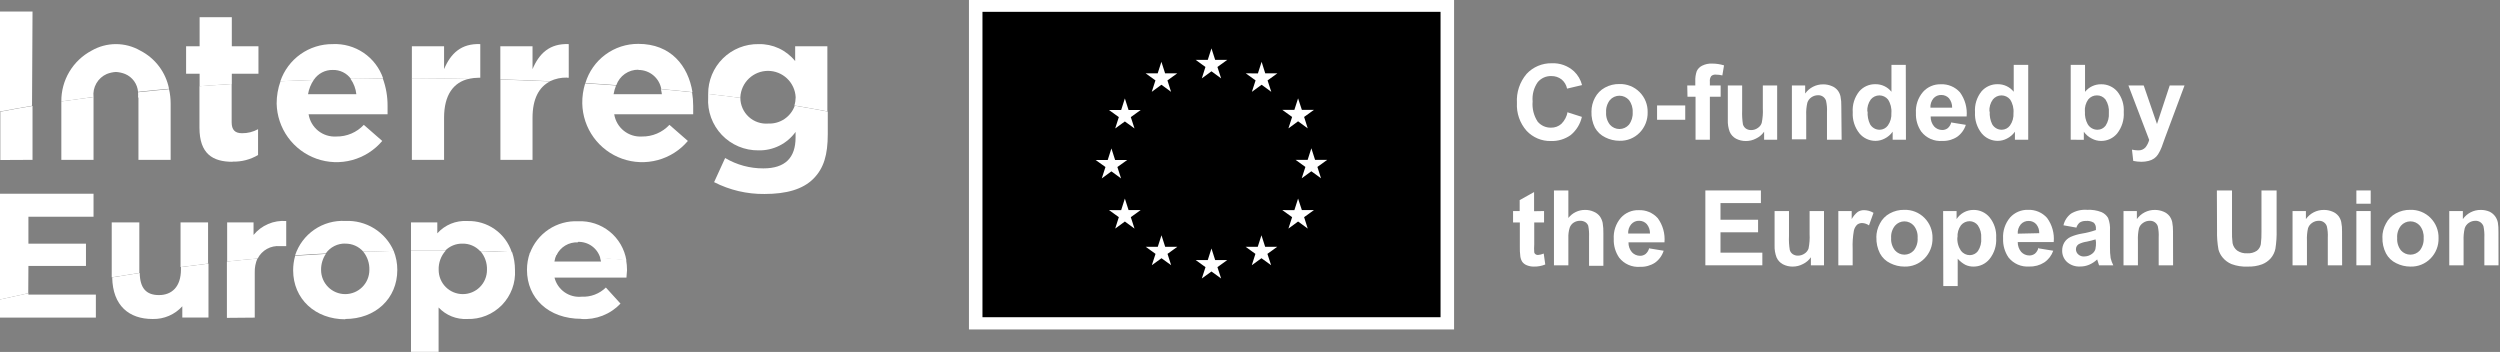
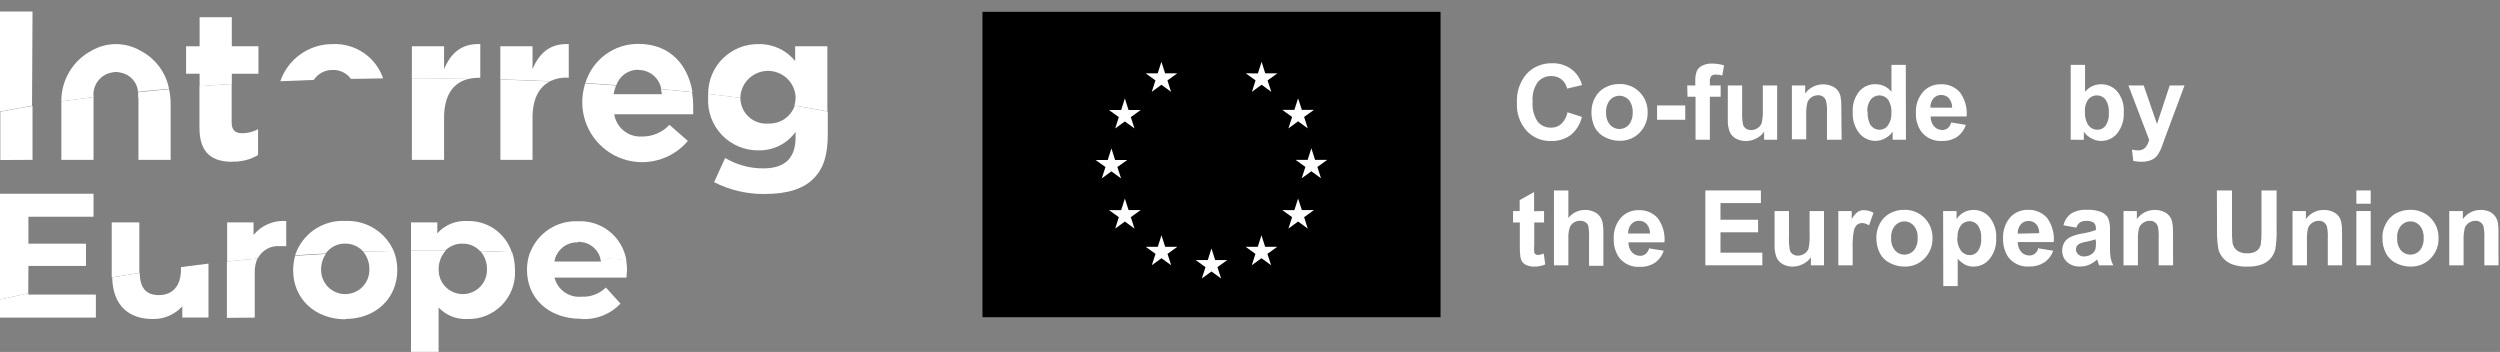
<svg xmlns="http://www.w3.org/2000/svg" width="341" height="48" viewBox="0 0 341 48" fill="none">
  <rect x="0" y="0" width="341" height="48" fill="#808080" stroke="none" />
  <g clip-path="url(#clip0_2_230)">
    <mask id="mask0_2_230" style="mask-type:luminance" maskUnits="userSpaceOnUse" x="-21" y="-20" width="384" height="85">
      <path d="M362.415 -19.916H-20.882V64.37H362.415V-19.916Z" fill="white" />
    </mask>
    <g mask="url(#mask0_2_230)">
      <path d="M87.074 9.541C87.82 9.537 88.543 9.797 89.116 10.276C89.689 10.754 90.074 11.419 90.203 12.154C91.641 12.286 93.058 12.417 94.452 12.571C93.87 8.97 91.499 5.984 87.074 5.984C85.454 5.973 83.873 6.488 82.571 7.453C81.268 8.417 80.313 9.777 79.85 11.33C81.266 11.418 82.672 11.506 84.066 11.616C84.284 10.994 84.692 10.456 85.231 10.078C85.771 9.7 86.415 9.501 87.074 9.508" fill="white" />
      <path d="M4.436 1.57H-0.022V15.217C1.416 14.942 2.898 14.679 4.37 14.426L4.436 1.57Z" fill="white" />
      <path d="M31.619 10.057H35.253V6.313H31.619V2.35H27.228V6.313H25.383V10.057H27.228V11.759L31.619 11.451V10.057Z" fill="white" />
      <path d="M45.387 9.541C45.868 9.527 46.346 9.631 46.778 9.843C47.211 10.055 47.585 10.37 47.868 10.759C49.328 10.759 50.8 10.704 52.26 10.693C51.774 9.273 50.84 8.05 49.599 7.206C48.357 6.363 46.875 5.945 45.376 6.016C43.806 6.004 42.271 6.486 40.99 7.394C39.709 8.303 38.747 9.591 38.24 11.078L42.796 10.902C43.079 10.473 43.466 10.123 43.921 9.885C44.376 9.647 44.884 9.528 45.398 9.541" fill="white" />
      <path d="M64.007 10.737C64.427 10.653 64.853 10.608 65.281 10.605H65.511V6.016C62.91 5.907 61.471 7.29 60.571 9.431V6.313H56.179V10.704H56.421C58.968 10.704 61.504 10.704 64.007 10.77" fill="white" />
      <path d="M77.347 10.605H77.577V6.016C74.975 5.907 73.537 7.29 72.637 9.431V6.313H68.245V10.825C70.522 10.891 72.779 10.975 75.019 11.078C75.742 10.734 76.535 10.564 77.336 10.584" fill="white" />
      <path d="M100.984 13.296V13.241C101.037 12.276 101.457 11.367 102.158 10.703C102.86 10.038 103.789 9.667 104.756 9.667C105.722 9.667 106.652 10.038 107.353 10.703C108.055 11.367 108.475 12.276 108.527 13.241V13.296C108.522 13.668 108.463 14.038 108.351 14.393C109.888 14.646 111.393 14.909 112.853 15.195V6.313H108.461V8.333C107.864 7.591 107.103 6.995 106.239 6.594C105.375 6.192 104.43 5.995 103.477 6.017C102.576 6 101.681 6.165 100.844 6.499C100.007 6.834 99.246 7.333 98.605 7.966C97.963 8.599 97.455 9.354 97.109 10.186C96.764 11.018 96.588 11.911 96.593 12.812C98.064 12.977 99.524 13.164 100.984 13.351C100.984 13.351 100.984 13.351 100.984 13.296Z" fill="white" />
      <path d="M14.569 10.09C14.969 9.933 15.392 9.84 15.821 9.815C16.246 9.841 16.665 9.934 17.061 10.09C17.552 10.294 17.976 10.63 18.288 11.06C18.6 11.49 18.787 11.997 18.829 12.527C20.223 12.373 21.629 12.242 23.056 12.11C22.84 11.002 22.375 9.958 21.696 9.056C21.017 8.155 20.142 7.419 19.136 6.906C18.127 6.323 16.981 6.016 15.815 6.016C14.649 6.016 13.504 6.323 12.494 6.906C11.237 7.571 10.186 8.569 9.458 9.79C8.73 11.012 8.352 12.411 8.366 13.834L12.758 13.23C12.684 12.581 12.821 11.927 13.147 11.362C13.473 10.796 13.971 10.351 14.569 10.09Z" fill="white" />
      <path d="M79.422 14.119C79.456 15.778 79.995 17.387 80.966 18.733C81.938 20.078 83.296 21.095 84.86 21.65C86.424 22.204 88.119 22.269 89.721 21.835C91.323 21.402 92.755 20.491 93.826 19.224L91.312 17.028C90.833 17.54 90.253 17.946 89.608 18.22C88.963 18.494 88.269 18.631 87.568 18.62C86.673 18.678 85.788 18.399 85.088 17.839C84.387 17.278 83.921 16.476 83.78 15.59H94.551C94.551 15.184 94.551 14.778 94.551 14.426C94.55 13.808 94.498 13.192 94.397 12.582C93.003 12.428 91.587 12.296 90.148 12.165C90.206 12.389 90.25 12.616 90.28 12.845H83.693C83.76 12.438 83.874 12.04 84.033 11.66C82.639 11.55 81.233 11.462 79.817 11.374C79.541 12.262 79.407 13.189 79.422 14.119Z" fill="white" />
      <path d="M4.436 21.804V14.448C2.92 14.701 1.438 14.964 0.044 15.239V21.826L4.436 21.804Z" fill="white" />
      <path d="M31.729 22.046C32.947 22.078 34.15 21.766 35.199 21.145V17.621C34.527 17.993 33.77 18.182 33.003 18.17C32.026 18.17 31.598 17.687 31.598 16.677V11.451L27.206 11.758V17.413C27.206 20.992 29.028 22.068 31.707 22.068" fill="white" />
-       <path d="M37.735 14.119C37.769 15.778 38.308 17.387 39.279 18.733C40.25 20.078 41.608 21.095 43.173 21.65C44.737 22.204 46.432 22.269 48.034 21.835C49.636 21.402 51.068 20.491 52.139 19.224L49.625 17.029C49.146 17.54 48.566 17.946 47.921 18.22C47.276 18.494 46.582 18.631 45.881 18.62C44.986 18.678 44.101 18.399 43.401 17.839C42.7 17.278 42.234 16.476 42.093 15.59H52.864C52.864 15.184 52.864 14.778 52.864 14.427C52.871 13.157 52.652 11.897 52.216 10.705C50.745 10.705 49.274 10.705 47.824 10.771C48.257 11.384 48.526 12.098 48.604 12.845H42.017C42.132 12.149 42.398 11.485 42.796 10.902L38.262 11.078C37.912 12.054 37.734 13.082 37.735 14.119Z" fill="white" />
      <path d="M60.571 21.804V16.062C60.571 12.944 61.855 11.21 64.007 10.738C61.504 10.738 58.968 10.672 56.421 10.672H56.179V21.804H60.571Z" fill="white" />
      <path d="M72.637 21.804V16.062C72.637 13.493 73.515 11.857 75.03 11.1C72.79 11.005 70.532 10.92 68.256 10.847V21.804H72.637Z" fill="white" />
      <path d="M96.593 13.296C96.535 14.229 96.671 15.164 96.992 16.043C97.312 16.921 97.811 17.724 98.456 18.401C99.101 19.078 99.879 19.615 100.741 19.978C101.603 20.34 102.531 20.521 103.466 20.509C104.448 20.531 105.421 20.313 106.301 19.875C107.181 19.437 107.941 18.792 108.516 17.995V18.752C108.516 21.519 107.1 22.968 104.124 22.968C102.29 22.977 100.487 22.488 98.909 21.552L97.405 24.845C99.532 25.932 101.89 26.485 104.278 26.459C107.275 26.459 109.504 25.823 110.942 24.384C112.381 22.946 112.908 21.091 112.908 18.291V15.217C111.447 14.931 109.943 14.668 108.406 14.415C108.144 15.155 107.652 15.79 107.002 16.229C106.351 16.668 105.578 16.886 104.794 16.853C104.31 16.892 103.822 16.831 103.363 16.673C102.903 16.515 102.481 16.264 102.124 15.935C101.766 15.606 101.48 15.206 101.284 14.762C101.088 14.317 100.986 13.836 100.984 13.351C99.546 13.164 98.086 12.977 96.593 12.812C96.593 12.955 96.593 13.087 96.593 13.241V13.296Z" fill="white" />
      <path d="M18.884 13.274V21.804H23.276V14.119C23.276 13.461 23.202 12.806 23.056 12.165C21.64 12.296 20.223 12.428 18.829 12.582C18.846 12.831 18.846 13.08 18.829 13.329" fill="white" />
      <path d="M8.366 14.119V21.804H12.758V13.23L8.366 13.834V14.119Z" fill="white" />
      <path d="M213.771 15.305L215.769 15.941C215.551 16.915 215.014 17.788 214.243 18.423C213.451 18.988 212.493 19.273 211.521 19.235C210.905 19.247 210.293 19.129 209.725 18.888C209.158 18.648 208.647 18.291 208.227 17.841C207.305 16.797 206.832 15.432 206.909 14.042C206.82 12.6 207.292 11.18 208.227 10.079C208.664 9.61 209.195 9.238 209.785 8.989C210.375 8.739 211.012 8.616 211.652 8.629C212.207 8.603 212.761 8.686 213.283 8.874C213.805 9.063 214.284 9.353 214.694 9.727C215.229 10.237 215.61 10.888 215.791 11.605L213.749 12.088C213.65 11.598 213.387 11.156 213.003 10.836C212.602 10.525 212.105 10.362 211.597 10.375C211.248 10.364 210.9 10.432 210.581 10.575C210.261 10.718 209.978 10.931 209.753 11.198C209.214 11.966 208.966 12.9 209.05 13.833C208.962 14.807 209.205 15.783 209.742 16.6C209.966 16.863 210.246 17.072 210.561 17.213C210.877 17.353 211.219 17.422 211.565 17.413C212.081 17.425 212.584 17.24 212.97 16.896C213.418 16.448 213.717 15.873 213.826 15.25" fill="white" />
      <path d="M217.076 15.217C217.076 14.562 217.238 13.917 217.548 13.339C217.854 12.746 218.332 12.26 218.92 11.945C219.522 11.615 220.2 11.448 220.886 11.462C221.396 11.446 221.904 11.536 222.378 11.725C222.852 11.913 223.282 12.198 223.641 12.56C224.001 12.921 224.284 13.351 224.473 13.825C224.662 14.299 224.752 14.806 224.739 15.316C224.752 15.83 224.661 16.342 224.473 16.821C224.284 17.3 224.001 17.736 223.641 18.104C223.286 18.466 222.86 18.75 222.389 18.939C221.919 19.128 221.414 19.217 220.908 19.202C220.233 19.203 219.567 19.045 218.964 18.741C218.365 18.456 217.87 17.992 217.548 17.413C217.209 16.732 217.047 15.977 217.076 15.217ZM219.074 15.327C219.034 15.936 219.222 16.539 219.601 17.017C219.763 17.2 219.961 17.346 220.184 17.446C220.406 17.546 220.647 17.598 220.891 17.598C221.135 17.598 221.376 17.546 221.598 17.446C221.821 17.346 222.019 17.2 222.181 17.017C222.553 16.531 222.736 15.927 222.697 15.316C222.734 14.712 222.551 14.115 222.181 13.636C222.019 13.453 221.821 13.307 221.598 13.207C221.376 13.107 221.135 13.055 220.891 13.055C220.647 13.055 220.406 13.107 220.184 13.207C219.961 13.307 219.763 13.453 219.601 13.636C219.222 14.114 219.034 14.717 219.074 15.327Z" fill="white" />
      <path d="M229.866 14.382H226.024V16.337H229.866V14.382Z" fill="white" />
      <path d="M230.141 11.66H231.239V11.1C231.215 10.627 231.282 10.153 231.436 9.705C231.588 9.379 231.848 9.115 232.172 8.959C232.59 8.75 233.055 8.651 233.522 8.673C234.077 8.672 234.628 8.753 235.158 8.915L234.928 10.287C234.633 10.215 234.331 10.178 234.027 10.178C233.917 10.167 233.805 10.179 233.7 10.213C233.594 10.247 233.496 10.302 233.413 10.375C233.26 10.596 233.193 10.866 233.226 11.133V11.66H234.697V13.197H233.226V19.059H231.272V13.197H230.174L230.141 11.66Z" fill="white" />
      <path d="M240.626 19.059V17.962C240.347 18.362 239.968 18.684 239.528 18.895C239.098 19.122 238.619 19.238 238.134 19.235C237.668 19.24 237.208 19.131 236.794 18.917C236.414 18.713 236.112 18.389 235.938 17.994C235.74 17.473 235.651 16.916 235.674 16.359V11.66H237.629V15.063C237.603 15.702 237.639 16.342 237.738 16.974C237.807 17.198 237.945 17.394 238.134 17.533C238.347 17.677 238.601 17.75 238.858 17.742C239.181 17.745 239.496 17.645 239.758 17.457C240.011 17.298 240.201 17.058 240.296 16.776C240.435 16.119 240.486 15.448 240.45 14.778V11.66H242.404V19.059H240.626Z" fill="white" />
      <path d="M251.199 19.059H249.2V15.283C249.23 14.763 249.186 14.242 249.069 13.735C248.995 13.513 248.853 13.321 248.662 13.186C248.464 13.046 248.224 12.977 247.982 12.988C247.656 12.988 247.338 13.088 247.07 13.274C246.811 13.451 246.618 13.71 246.522 14.009C246.394 14.567 246.342 15.139 246.368 15.711V19.005H244.414V11.66H246.225V12.758C246.502 12.367 246.87 12.05 247.296 11.832C247.722 11.614 248.195 11.502 248.673 11.506C249.077 11.501 249.477 11.579 249.848 11.736C250.168 11.857 250.448 12.062 250.661 12.329C250.849 12.571 250.981 12.853 251.045 13.153C251.131 13.586 251.168 14.028 251.155 14.47L251.199 19.059Z" fill="white" />
      <path d="M259.971 19.06H258.159V17.962C257.878 18.364 257.501 18.688 257.061 18.906C256.678 19.107 256.253 19.212 255.821 19.213C255.402 19.216 254.988 19.126 254.608 18.949C254.229 18.773 253.893 18.514 253.625 18.192C252.978 17.378 252.653 16.354 252.714 15.316C252.64 14.286 252.957 13.267 253.603 12.461C253.875 12.147 254.213 11.897 254.592 11.728C254.972 11.559 255.383 11.476 255.799 11.484C256.219 11.477 256.636 11.566 257.016 11.745C257.397 11.924 257.732 12.188 257.995 12.516V8.849H259.949L259.971 19.06ZM254.745 15.217C254.704 15.81 254.817 16.404 255.074 16.941C255.207 17.175 255.4 17.369 255.634 17.502C255.868 17.636 256.133 17.703 256.403 17.698C256.617 17.693 256.827 17.639 257.018 17.54C257.208 17.441 257.373 17.3 257.5 17.127C257.855 16.63 258.026 16.024 257.984 15.415C258.041 14.765 257.878 14.116 257.522 13.57C257.38 13.396 257.201 13.255 256.998 13.159C256.795 13.062 256.573 13.012 256.348 13.012C256.123 13.012 255.901 13.062 255.697 13.159C255.494 13.255 255.315 13.396 255.173 13.57C254.828 14.047 254.661 14.63 254.701 15.217" fill="white" />
      <path d="M266.185 16.71L268.139 17.028C267.932 17.688 267.516 18.262 266.953 18.664C266.35 19.055 265.641 19.251 264.922 19.224C264.379 19.266 263.834 19.173 263.336 18.952C262.838 18.732 262.402 18.392 262.068 17.962C261.552 17.215 261.294 16.321 261.332 15.414C261.268 14.366 261.615 13.335 262.298 12.538C262.602 12.198 262.977 11.928 263.396 11.748C263.815 11.568 264.269 11.481 264.725 11.495C265.214 11.472 265.703 11.558 266.155 11.748C266.607 11.938 267.011 12.227 267.338 12.593C268.031 13.544 268.355 14.714 268.249 15.886H263.341C263.326 16.383 263.494 16.867 263.813 17.248C263.954 17.399 264.124 17.52 264.312 17.603C264.501 17.686 264.705 17.729 264.911 17.731C265.189 17.738 265.461 17.649 265.68 17.478C265.918 17.268 266.083 16.987 266.152 16.677M266.273 14.69C266.285 14.219 266.129 13.76 265.833 13.394C265.702 13.255 265.544 13.145 265.368 13.069C265.193 12.994 265.004 12.955 264.812 12.955C264.606 12.945 264.399 12.982 264.209 13.064C264.019 13.146 263.85 13.27 263.715 13.427C263.426 13.783 263.281 14.233 263.308 14.69H266.273Z" fill="white" />
-       <path d="M276.648 19.06H274.836V17.962C274.555 18.364 274.178 18.688 273.738 18.906C273.355 19.107 272.93 19.212 272.498 19.213C272.079 19.216 271.665 19.126 271.285 18.949C270.905 18.773 270.57 18.514 270.302 18.192C269.655 17.378 269.33 16.354 269.391 15.316C269.317 14.286 269.634 13.267 270.28 12.461C270.552 12.147 270.89 11.897 271.269 11.728C271.649 11.559 272.06 11.476 272.476 11.484C272.896 11.477 273.313 11.566 273.693 11.745C274.074 11.924 274.409 12.188 274.672 12.516V8.849H276.648V19.06ZM271.4 15.217C271.359 15.81 271.472 16.404 271.729 16.941C271.862 17.175 272.055 17.369 272.289 17.502C272.523 17.636 272.788 17.703 273.058 17.698C273.272 17.693 273.482 17.639 273.673 17.54C273.863 17.441 274.028 17.3 274.156 17.127C274.51 16.63 274.681 16.024 274.639 15.415C274.696 14.765 274.533 14.116 274.177 13.57C274.035 13.396 273.856 13.255 273.653 13.159C273.45 13.062 273.228 13.012 273.003 13.012C272.778 13.012 272.556 13.062 272.352 13.159C272.149 13.255 271.97 13.396 271.828 13.57C271.483 14.047 271.316 14.63 271.356 15.217" fill="white" />
      <path d="M282.445 19.06V8.849H284.399V12.527C284.662 12.199 284.997 11.935 285.377 11.756C285.758 11.578 286.174 11.488 286.595 11.495C287.01 11.487 287.422 11.57 287.801 11.739C288.181 11.908 288.519 12.158 288.791 12.472C289.431 13.263 289.749 14.267 289.68 15.283C289.75 16.334 289.43 17.374 288.78 18.203C288.512 18.526 288.177 18.785 287.797 18.961C287.417 19.138 287.003 19.228 286.584 19.224C286.147 19.223 285.717 19.114 285.332 18.906C284.894 18.691 284.517 18.37 284.234 17.973V19.07L282.445 19.06ZM284.388 15.217C284.346 15.807 284.472 16.397 284.75 16.919C284.885 17.157 285.082 17.355 285.319 17.492C285.557 17.629 285.827 17.701 286.101 17.698C286.314 17.697 286.523 17.647 286.714 17.552C286.904 17.457 287.07 17.319 287.199 17.149C287.538 16.633 287.696 16.019 287.649 15.404C287.704 14.758 287.542 14.113 287.188 13.57C287.049 13.392 286.871 13.248 286.667 13.151C286.463 13.054 286.239 13.005 286.013 13.01C285.789 13.008 285.567 13.056 285.363 13.152C285.16 13.246 284.981 13.386 284.838 13.559C284.496 14.041 284.333 14.627 284.377 15.217" fill="white" />
      <path d="M290.317 11.66H292.403L294.214 16.919L295.949 11.66H297.969L295.312 18.785L294.851 20.07C294.72 20.415 294.554 20.746 294.357 21.058C294.215 21.277 294.033 21.468 293.819 21.618C293.593 21.773 293.34 21.885 293.072 21.947C292.746 22.03 292.41 22.07 292.073 22.068C291.704 22.065 291.336 22.025 290.975 21.947L290.8 20.41C291.074 20.472 291.353 20.505 291.634 20.509C291.822 20.521 292.011 20.491 292.186 20.421C292.361 20.351 292.517 20.242 292.644 20.102C292.881 19.801 293.053 19.453 293.149 19.081L290.317 11.66Z" fill="white" />
      <path d="M210.609 28.787V30.346H209.27V33.332C209.243 33.698 209.243 34.065 209.27 34.43C209.297 34.532 209.359 34.622 209.446 34.682C209.542 34.751 209.657 34.785 209.775 34.781C210.047 34.759 210.314 34.692 210.565 34.584L210.774 36.077C210.283 36.277 209.756 36.374 209.226 36.362C208.899 36.369 208.574 36.309 208.271 36.187C208.023 36.094 207.807 35.935 207.645 35.725C207.499 35.496 207.405 35.238 207.371 34.968C207.314 34.509 207.292 34.047 207.305 33.585V30.346H206.382V28.787H207.283V27.294L209.248 26.196V28.809L210.609 28.787Z" fill="white" />
      <path d="M213.925 25.976V29.731C214.193 29.388 214.536 29.11 214.928 28.92C215.32 28.73 215.751 28.631 216.187 28.633C216.607 28.623 217.024 28.71 217.405 28.886C217.732 29.021 218.016 29.241 218.229 29.523C218.408 29.785 218.535 30.079 218.602 30.39C218.681 30.876 218.714 31.369 218.701 31.861V36.253H216.747V32.278C216.769 31.782 216.732 31.284 216.637 30.796C216.563 30.592 216.424 30.418 216.242 30.302C216.027 30.172 215.779 30.107 215.528 30.115C215.221 30.11 214.92 30.194 214.661 30.357C214.398 30.524 214.201 30.776 214.101 31.071C213.963 31.526 213.904 32.001 213.925 32.476V36.187H211.96V25.976H213.925Z" fill="white" />
      <path d="M224.981 33.881L226.924 34.199C226.717 34.859 226.301 35.433 225.738 35.835C225.135 36.227 224.426 36.422 223.707 36.395C223.165 36.438 222.621 36.347 222.123 36.128C221.624 35.91 221.188 35.572 220.853 35.144C220.338 34.392 220.08 33.495 220.117 32.586C220.053 31.538 220.4 30.506 221.083 29.709C221.387 29.369 221.762 29.099 222.181 28.919C222.6 28.739 223.054 28.652 223.51 28.666C223.999 28.643 224.488 28.73 224.94 28.919C225.392 29.109 225.796 29.398 226.123 29.764C226.815 30.715 227.138 31.886 227.034 33.058H222.126C222.11 33.551 222.279 34.032 222.598 34.408C222.739 34.559 222.909 34.68 223.097 34.763C223.286 34.846 223.49 34.889 223.696 34.891C223.974 34.899 224.246 34.809 224.465 34.639C224.705 34.428 224.874 34.148 224.948 33.837M225.058 31.85C225.072 31.383 224.916 30.926 224.618 30.565C224.489 30.423 224.332 30.309 224.156 30.232C223.98 30.154 223.79 30.115 223.597 30.115C223.391 30.105 223.184 30.142 222.994 30.224C222.804 30.306 222.635 30.43 222.499 30.587C222.203 30.939 222.054 31.391 222.082 31.85H225.058Z" fill="white" />
      <path d="M232.611 36.187V25.976H240.187V27.7H234.675V29.973H239.802V31.685H234.675V34.463H240.384V36.187H232.611Z" fill="white" />
      <path d="M247.005 36.187V35.089C246.728 35.492 246.349 35.814 245.907 36.022C245.48 36.248 245.005 36.364 244.523 36.362C244.057 36.369 243.597 36.26 243.184 36.044C242.803 35.841 242.502 35.516 242.327 35.122C242.126 34.601 242.032 34.044 242.053 33.486V28.787H244.018V32.19C243.986 32.829 244.023 33.47 244.128 34.101C244.191 34.327 244.331 34.525 244.523 34.661C244.737 34.804 244.99 34.877 245.248 34.869C245.57 34.869 245.884 34.769 246.148 34.584C246.397 34.422 246.587 34.183 246.686 33.903C246.819 33.246 246.867 32.574 246.829 31.905V28.787H248.794V36.187H247.005Z" fill="white" />
      <path d="M252.703 36.187H250.748V28.787H252.571V29.885C252.779 29.502 253.063 29.166 253.405 28.896C253.66 28.741 253.953 28.662 254.251 28.666C254.707 28.668 255.155 28.794 255.546 29.028L254.931 30.741C254.663 30.552 254.348 30.442 254.02 30.423C253.768 30.413 253.519 30.49 253.317 30.642C253.089 30.866 252.932 31.152 252.867 31.466C252.723 32.284 252.668 33.116 252.703 33.947V36.187Z" fill="white" />
      <path d="M255.93 32.388C255.933 31.728 256.099 31.08 256.414 30.5C256.712 29.905 257.188 29.418 257.775 29.105C258.377 28.776 259.054 28.61 259.74 28.622C260.25 28.606 260.758 28.695 261.232 28.884C261.707 29.073 262.137 29.358 262.496 29.72C262.855 30.082 263.138 30.512 263.327 30.986C263.515 31.459 263.606 31.966 263.594 32.476C263.608 32.991 263.518 33.503 263.33 33.982C263.141 34.462 262.857 34.898 262.496 35.264C262.142 35.625 261.718 35.909 261.249 36.098C260.781 36.287 260.278 36.377 259.773 36.362C259.098 36.364 258.432 36.206 257.83 35.901C257.229 35.618 256.736 35.148 256.425 34.562C256.081 33.882 255.915 33.127 255.941 32.366M257.951 32.465C257.91 33.074 258.098 33.677 258.478 34.156C258.638 34.338 258.836 34.484 259.057 34.584C259.279 34.684 259.519 34.736 259.762 34.736C260.005 34.736 260.245 34.684 260.467 34.584C260.688 34.484 260.886 34.338 261.047 34.156C261.424 33.672 261.608 33.066 261.563 32.454C261.607 31.852 261.423 31.256 261.047 30.785C260.888 30.6 260.691 30.451 260.469 30.349C260.247 30.247 260.006 30.194 259.762 30.194C259.518 30.194 259.277 30.247 259.055 30.349C258.833 30.451 258.636 30.6 258.478 30.785C258.096 31.258 257.908 31.858 257.951 32.465Z" fill="white" />
      <path d="M265.043 28.787H266.877V29.885C267.125 29.5 267.466 29.183 267.869 28.964C268.272 28.746 268.724 28.632 269.182 28.633C269.6 28.626 270.015 28.713 270.395 28.888C270.775 29.063 271.111 29.321 271.378 29.643C272.02 30.434 272.341 31.437 272.278 32.454C272.346 33.496 272.021 34.526 271.367 35.341C271.101 35.665 270.765 35.925 270.385 36.102C270.005 36.278 269.59 36.367 269.171 36.362C268.792 36.366 268.416 36.284 268.073 36.121C267.678 35.908 267.325 35.625 267.03 35.286V39.019H265.065L265.043 28.787ZM266.986 32.366C266.937 33.019 267.111 33.669 267.48 34.211C267.623 34.395 267.806 34.544 268.015 34.647C268.225 34.75 268.455 34.803 268.688 34.803C268.901 34.8 269.11 34.749 269.3 34.654C269.49 34.559 269.656 34.422 269.786 34.254C270.136 33.727 270.294 33.095 270.236 32.465C270.284 31.851 270.121 31.239 269.775 30.73C269.645 30.561 269.479 30.424 269.289 30.327C269.099 30.23 268.89 30.176 268.677 30.17C268.449 30.167 268.224 30.214 268.016 30.309C267.809 30.404 267.626 30.544 267.48 30.719C267.132 31.195 266.965 31.779 267.008 32.366" fill="white" />
      <path d="M278.108 33.881L280.062 34.199C279.838 34.847 279.411 35.406 278.844 35.791C278.236 36.182 277.523 36.377 276.801 36.351C276.259 36.395 275.715 36.303 275.217 36.084C274.719 35.866 274.282 35.528 273.947 35.1C273.441 34.345 273.187 33.449 273.222 32.541C273.16 31.496 273.502 30.466 274.177 29.665C274.484 29.325 274.86 29.055 275.281 28.875C275.702 28.695 276.157 28.608 276.615 28.622C277.103 28.601 277.589 28.688 278.039 28.878C278.489 29.068 278.892 29.355 279.217 29.72C279.914 30.669 280.238 31.841 280.128 33.014H275.221C275.21 33.506 275.378 33.986 275.693 34.364C275.833 34.515 276.003 34.636 276.192 34.719C276.38 34.802 276.584 34.846 276.79 34.847C277.072 34.855 277.347 34.765 277.57 34.595C277.807 34.383 277.972 34.103 278.042 33.793M278.152 31.806C278.17 31.364 278.025 30.93 277.746 30.587C277.618 30.443 277.46 30.328 277.284 30.251C277.108 30.173 276.917 30.134 276.725 30.137C276.518 30.128 276.312 30.166 276.122 30.247C275.931 30.329 275.762 30.453 275.627 30.609C275.335 30.962 275.189 31.415 275.221 31.872L278.152 31.806Z" fill="white" />
      <path d="M283.235 31.049L281.456 30.73C281.6 30.094 281.966 29.529 282.489 29.138C283.149 28.742 283.917 28.561 284.684 28.622C285.35 28.584 286.017 28.689 286.639 28.93C287.014 29.092 287.329 29.369 287.539 29.72C287.756 30.275 287.846 30.871 287.802 31.466V33.76C287.793 34.241 287.822 34.722 287.89 35.199C287.969 35.542 288.091 35.874 288.252 36.187H286.309C286.254 36.055 286.199 35.868 286.123 35.605L286.057 35.385C285.737 35.69 285.365 35.935 284.959 36.11C284.573 36.273 284.159 36.355 283.74 36.351C283.082 36.392 282.435 36.172 281.94 35.736C281.724 35.537 281.554 35.293 281.441 35.023C281.327 34.752 281.273 34.46 281.281 34.166C281.278 33.78 281.381 33.401 281.577 33.069C281.777 32.744 282.067 32.485 282.412 32.322C282.91 32.105 283.434 31.95 283.971 31.861C284.621 31.759 285.26 31.597 285.881 31.378V31.191C285.895 31.043 285.877 30.894 285.828 30.753C285.779 30.613 285.699 30.485 285.596 30.379C285.267 30.178 284.88 30.093 284.498 30.137C284.212 30.126 283.93 30.198 283.685 30.346C283.456 30.532 283.291 30.786 283.213 31.07M285.837 32.651C285.444 32.775 285.044 32.877 284.64 32.959C284.258 33.011 283.887 33.126 283.542 33.299C283.425 33.372 283.328 33.474 283.26 33.595C283.193 33.716 283.158 33.852 283.158 33.991C283.156 34.123 283.182 34.254 283.235 34.376C283.288 34.497 283.367 34.605 283.466 34.694C283.581 34.8 283.719 34.881 283.868 34.931C284.018 34.98 284.176 34.996 284.333 34.979C284.699 34.973 285.052 34.849 285.343 34.628C285.568 34.471 285.735 34.242 285.815 33.98C285.877 33.665 285.903 33.345 285.892 33.025L285.837 32.651Z" fill="white" />
      <path d="M296.41 36.187H294.445V32.41C294.476 31.891 294.435 31.37 294.324 30.862C294.248 30.635 294.099 30.439 293.901 30.304C293.702 30.169 293.465 30.103 293.226 30.115C292.9 30.112 292.581 30.212 292.315 30.401C292.049 30.574 291.851 30.834 291.755 31.136C291.633 31.695 291.585 32.267 291.612 32.838V36.187H289.647V28.787H291.469V29.885C291.745 29.495 292.11 29.178 292.535 28.96C292.959 28.743 293.43 28.63 293.907 28.633C294.313 28.629 294.717 28.707 295.092 28.864C295.41 28.987 295.69 29.192 295.905 29.457C296.089 29.701 296.22 29.982 296.289 30.28C296.37 30.714 296.407 31.156 296.399 31.598L296.41 36.187Z" fill="white" />
      <path d="M302.382 25.976H304.446V31.466C304.428 32.034 304.453 32.603 304.523 33.167C304.601 33.57 304.824 33.929 305.149 34.178C305.549 34.449 306.028 34.58 306.511 34.551C306.98 34.584 307.447 34.46 307.839 34.2C308.121 33.979 308.313 33.663 308.377 33.31C308.447 32.735 308.477 32.155 308.465 31.576V25.976H310.529V31.334C310.555 32.205 310.5 33.076 310.364 33.936C310.265 34.409 310.05 34.851 309.738 35.221C309.413 35.592 309.002 35.878 308.542 36.055C307.912 36.283 307.245 36.388 306.576 36.362C305.829 36.398 305.082 36.282 304.381 36.022C303.917 35.83 303.506 35.529 303.184 35.144C302.912 34.825 302.713 34.45 302.602 34.046C302.447 33.191 302.381 32.323 302.404 31.455L302.382 25.976Z" fill="white" />
      <path d="M319.466 36.187H317.511V32.41C317.541 31.89 317.497 31.369 317.38 30.862C317.303 30.635 317.155 30.439 316.956 30.304C316.758 30.169 316.521 30.103 316.282 30.115C315.956 30.112 315.637 30.212 315.371 30.401C315.108 30.578 314.911 30.836 314.811 31.136C314.688 31.695 314.64 32.267 314.668 32.838V36.187H312.703V28.787H314.525V29.885C314.801 29.495 315.166 29.178 315.591 28.96C316.015 28.743 316.486 28.63 316.963 28.633C317.37 28.627 317.773 28.705 318.148 28.864C318.466 28.987 318.746 29.192 318.961 29.457C319.149 29.698 319.281 29.98 319.345 30.28C319.432 30.714 319.468 31.156 319.455 31.598L319.466 36.187Z" fill="white" />
      <path d="M321.409 25.976H323.363V27.788H321.409V25.976ZM321.409 28.787H323.363V36.187H321.409V28.787Z" fill="white" />
      <path d="M324.955 32.388C324.952 31.728 325.119 31.078 325.438 30.5C325.737 29.905 326.213 29.418 326.8 29.105C327.401 28.775 328.079 28.608 328.765 28.622C329.275 28.606 329.783 28.695 330.257 28.884C330.731 29.073 331.162 29.358 331.521 29.72C331.881 30.081 332.164 30.512 332.352 30.985C332.541 31.459 332.632 31.966 332.619 32.476C332.634 32.991 332.544 33.503 332.355 33.983C332.167 34.462 331.883 34.898 331.521 35.264C331.165 35.626 330.739 35.91 330.269 36.099C329.798 36.288 329.294 36.378 328.787 36.362C328.112 36.364 327.446 36.206 326.844 35.901C326.246 35.618 325.757 35.148 325.449 34.562C325.1 33.884 324.934 33.127 324.966 32.366M326.975 32.465C326.932 33.073 327.116 33.675 327.491 34.156C327.653 34.338 327.852 34.484 328.074 34.584C328.296 34.684 328.538 34.736 328.781 34.736C329.025 34.736 329.266 34.684 329.489 34.584C329.711 34.484 329.91 34.338 330.071 34.156C330.444 33.67 330.627 33.065 330.587 32.454C330.626 31.853 330.443 31.259 330.071 30.785C329.912 30.599 329.714 30.45 329.491 30.348C329.268 30.246 329.026 30.193 328.781 30.193C328.536 30.193 328.294 30.246 328.072 30.348C327.849 30.45 327.651 30.599 327.491 30.785C327.114 31.26 326.929 31.86 326.975 32.465Z" fill="white" />
      <path d="M340.82 36.187H338.866V32.41C338.891 31.891 338.85 31.371 338.745 30.862C338.664 30.641 338.518 30.45 338.328 30.313C338.129 30.174 337.889 30.104 337.647 30.115C337.321 30.116 337.003 30.215 336.736 30.401C336.476 30.578 336.283 30.837 336.187 31.136C336.059 31.694 336.007 32.267 336.033 32.838V36.187H334.079V28.787H335.934V29.885C336.208 29.494 336.574 29.176 336.998 28.958C337.423 28.74 337.894 28.628 338.372 28.633C338.778 28.629 339.182 28.707 339.557 28.864C339.861 29.006 340.125 29.221 340.326 29.49C340.506 29.735 340.633 30.016 340.699 30.313C340.786 30.747 340.823 31.189 340.809 31.631L340.82 36.187Z" fill="white" />
-       <path d="M198.335 0H132.165V44.937H198.335V0Z" fill="white" />
      <path d="M196.49 1.614H134.009V43.268H196.49V1.614Z" fill="black" />
-       <path d="M163.927 10.694L165.244 9.727L166.562 10.694L166.057 9.135L167.396 8.168H165.749L165.244 6.598L164.739 8.168H163.092L164.421 9.135L163.927 10.694Z" fill="white" />
      <path d="M157.098 12.527L158.415 11.561L159.733 12.527L159.239 10.968L160.578 10.002H158.92L158.415 8.432L157.91 10.002H156.263L157.603 10.968L157.098 12.527Z" fill="white" />
      <path d="M153.431 13.427L152.926 15.008H151.268L152.608 15.974L152.113 17.522L153.431 16.567L154.748 17.522L154.243 15.974L155.583 15.008H153.936L153.431 13.427Z" fill="white" />
      <path d="M151.597 23.374L152.915 24.34L152.41 22.781L153.749 21.826H152.102L151.597 20.245L151.092 21.826H149.446L150.785 22.781L150.28 24.34L151.597 23.374Z" fill="white" />
      <path d="M153.936 28.655L153.431 27.085L152.926 28.666L151.268 28.655L152.608 29.621L152.113 31.18L153.431 30.214L154.748 31.18L154.243 29.621L155.583 28.655H153.936Z" fill="white" />
      <path d="M158.931 33.661L158.426 32.092L157.921 33.661H156.274L157.614 34.628L157.109 36.176L158.426 35.221L159.744 36.176L159.25 34.628L160.589 33.661H158.931Z" fill="white" />
      <path d="M165.749 35.473L165.244 33.892L164.739 35.473H163.092L164.432 36.439L163.927 37.987L165.244 37.032L166.562 37.987L166.057 36.439L167.396 35.473H165.749Z" fill="white" />
      <path d="M172.567 33.661L172.062 32.092L171.557 33.661H169.899L171.239 34.628L170.745 36.176L172.062 35.221L173.38 36.176L172.875 34.628L174.214 33.661H172.567Z" fill="white" />
      <path d="M177.574 28.655L177.058 27.085L176.553 28.666L174.906 28.655L176.245 29.621L175.74 31.18L177.058 30.214L178.375 31.18L177.881 29.621L179.221 28.655H177.574Z" fill="white" />
      <path d="M181.032 21.804H179.374L178.869 20.223L178.364 21.804H176.717L178.057 22.77L177.552 24.318L178.869 23.363L180.187 24.318L179.693 22.77L181.032 21.804Z" fill="white" />
      <path d="M175.74 17.511L177.058 16.545L178.375 17.511L177.881 15.952L179.221 14.986H177.574L177.058 13.416L176.553 14.986H174.906L176.245 15.952L175.74 17.511Z" fill="white" />
      <path d="M172.084 8.432L171.579 10.013L169.921 10.002L171.261 10.968L170.756 12.527L172.084 11.561L173.402 12.527L172.897 10.968L174.236 10.002H172.578L172.084 8.432Z" fill="white" />
      <path d="M38.196 33.574C38.492 33.574 38.734 33.574 39.041 33.574V30.148C38.2 30.081 37.355 30.219 36.579 30.55C35.803 30.881 35.118 31.395 34.584 32.048V30.335H30.983V35.671C32.355 35.528 33.738 35.385 35.144 35.264C35.426 34.71 35.867 34.253 36.411 33.952C36.955 33.651 37.577 33.519 38.196 33.574Z" fill="white" />
      <path d="M47.078 33.233C47.547 33.222 48.012 33.315 48.441 33.505C48.87 33.694 49.252 33.977 49.559 34.331C50.92 34.331 52.304 34.243 53.698 34.221C53.141 32.955 52.213 31.887 51.038 31.158C49.862 30.429 48.493 30.073 47.111 30.137C45.609 30.054 44.121 30.469 42.88 31.319C41.639 32.169 40.714 33.406 40.249 34.836C41.632 34.734 43.026 34.646 44.432 34.573C44.732 34.144 45.134 33.797 45.602 33.561C46.069 33.325 46.587 33.209 47.111 33.222" fill="white" />
      <path d="M3.876 36.274H11.726V33.233H3.876V29.566H12.758V26.426H-0.022V40.853L3.854 39.996L3.876 36.274Z" fill="white" />
      <path d="M19.005 37.175V30.335H15.239V37.669C15.239 37.735 15.239 37.779 15.239 37.834L18.994 37.23V37.175" fill="white" />
-       <path d="M28.381 30.335H24.626V36.428L28.381 35.956V30.335Z" fill="white" />
-       <path d="M60.725 34.188C61.031 33.878 61.397 33.633 61.801 33.469C62.205 33.304 62.638 33.224 63.074 33.233C63.526 33.221 63.976 33.306 64.392 33.483C64.809 33.659 65.183 33.922 65.49 34.254C66.917 34.254 68.355 34.331 69.804 34.397C69.389 33.127 68.572 32.026 67.477 31.26C66.382 30.494 65.068 30.103 63.733 30.148C62.969 30.101 62.205 30.227 61.497 30.518C60.79 30.809 60.158 31.257 59.649 31.828V30.335H56.059V34.188H60.725Z" fill="white" />
+       <path d="M60.725 34.188C61.031 33.878 61.397 33.633 61.801 33.469C62.205 33.304 62.638 33.224 63.074 33.233C63.526 33.221 63.976 33.306 64.392 33.483C64.809 33.659 65.183 33.922 65.49 34.254C66.917 34.254 68.355 34.331 69.804 34.397C69.389 33.127 68.572 32.026 67.477 31.26C66.382 30.494 65.068 30.103 63.733 30.148C62.969 30.101 62.205 30.227 61.497 30.518C60.79 30.809 60.158 31.257 59.649 31.828V30.335H56.059V34.188Z" fill="white" />
      <path d="M78.829 32.992C79.509 32.967 80.179 33.169 80.732 33.566C81.284 33.964 81.689 34.534 81.881 35.188L85.438 35.506C85.184 33.965 84.373 32.571 83.158 31.589C81.944 30.608 80.411 30.107 78.851 30.181C77.428 30.114 76.021 30.505 74.836 31.295C73.651 32.085 72.749 33.234 72.263 34.573L75.919 34.781C76.181 34.242 76.595 33.791 77.11 33.485C77.625 33.178 78.219 33.03 78.818 33.058" fill="white" />
      <path d="M13.076 43.323V40.183H3.876V39.996L-0.022 40.853V43.323H13.076Z" fill="white" />
      <path d="M34.748 43.323V37.175C34.727 36.519 34.851 35.867 35.111 35.264C33.705 35.385 32.322 35.528 30.95 35.671V43.356L34.748 43.323Z" fill="white" />
      <path d="M47.078 43.51C51.206 43.51 54.192 40.732 54.192 36.823C54.196 35.932 54.028 35.049 53.698 34.221L49.559 34.342C50.121 35.044 50.413 35.925 50.382 36.823C50.382 37.697 50.035 38.535 49.418 39.152C48.8 39.77 47.962 40.117 47.089 40.117C46.215 40.117 45.377 39.77 44.76 39.152C44.142 38.535 43.795 37.697 43.795 36.823C43.784 36.043 44.01 35.277 44.443 34.628C43.038 34.708 41.643 34.796 40.26 34.891C40.077 35.534 39.985 36.199 39.985 36.867C39.985 40.776 42.994 43.553 47.122 43.553" fill="white" />
      <path d="M20.838 43.51C21.595 43.528 22.347 43.382 23.042 43.082C23.738 42.783 24.36 42.337 24.867 41.775V43.312H28.436V35.956L24.681 36.428V36.758C24.681 39.14 23.418 40.249 21.683 40.249C19.949 40.249 19.092 39.316 19.059 37.23L15.305 37.834C15.371 41.72 17.632 43.51 20.794 43.51" fill="white" />
      <path d="M59.824 48V41.94C60.323 42.469 60.93 42.885 61.605 43.156C62.28 43.427 63.006 43.548 63.733 43.51C64.611 43.539 65.485 43.384 66.3 43.056C67.115 42.728 67.852 42.233 68.465 41.604C69.077 40.975 69.552 40.225 69.858 39.401C70.165 38.578 70.296 37.7 70.243 36.823C70.247 35.995 70.113 35.171 69.848 34.386L65.533 34.254C66.142 34.968 66.46 35.886 66.423 36.823C66.423 37.697 66.076 38.535 65.458 39.152C64.84 39.77 64.002 40.117 63.129 40.117C62.255 40.117 61.418 39.77 60.8 39.152C60.182 38.535 59.835 37.697 59.835 36.823C59.797 35.854 60.14 34.908 60.791 34.188H56.059V48H59.824Z" fill="white" />
      <path d="M79.29 43.51C80.281 43.573 81.273 43.418 82.197 43.056C83.121 42.693 83.954 42.132 84.637 41.413L82.639 39.217C82.206 39.642 81.69 39.972 81.123 40.187C80.556 40.403 79.951 40.498 79.345 40.468C78.517 40.554 77.686 40.338 77.004 39.86C76.322 39.382 75.836 38.674 75.634 37.866H85.449C85.449 37.548 85.526 37.142 85.526 36.856C85.526 36.385 85.486 35.915 85.405 35.451L81.848 35.133C81.904 35.309 81.948 35.489 81.98 35.671H75.623C75.675 35.331 75.779 35.002 75.93 34.694L72.275 34.485C72.012 35.229 71.878 36.012 71.879 36.801C71.879 40.666 74.8 43.488 79.29 43.488" fill="white" />
    </g>
  </g>
  <defs>
    <clipPath id="clip0_2_230">
      <rect width="340.831" height="48" fill="white" />
    </clipPath>
  </defs>
</svg>